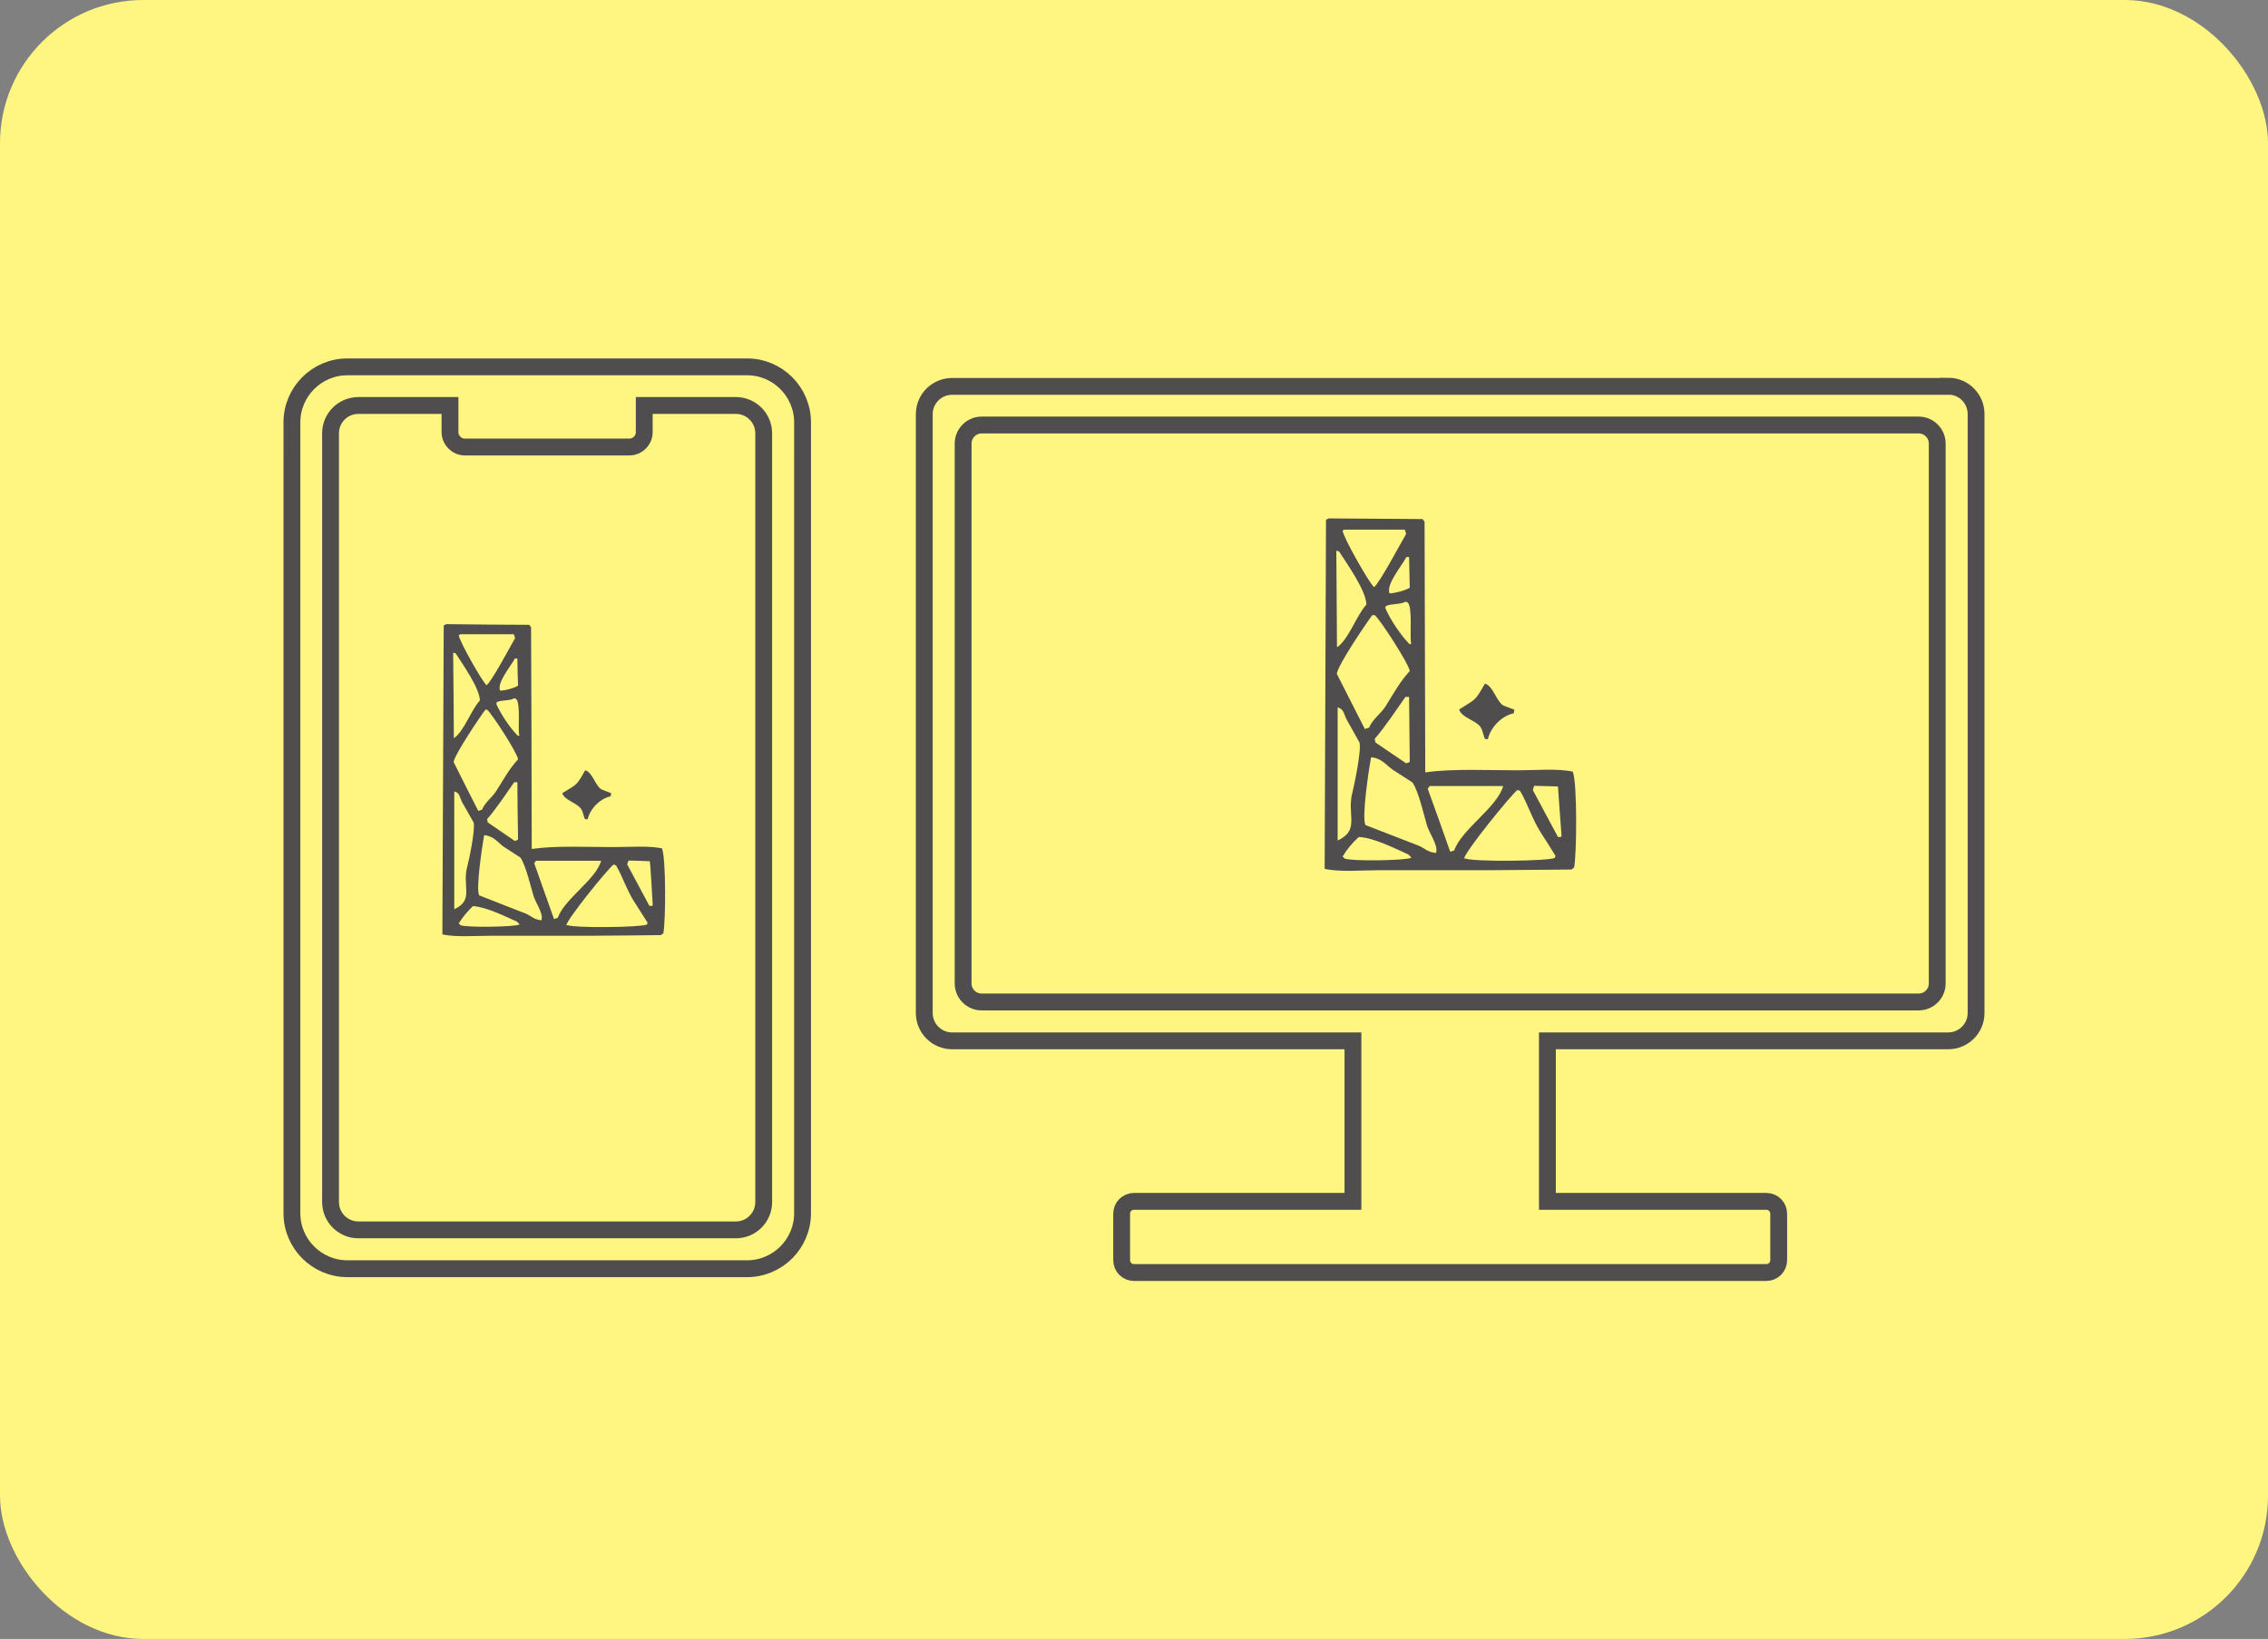
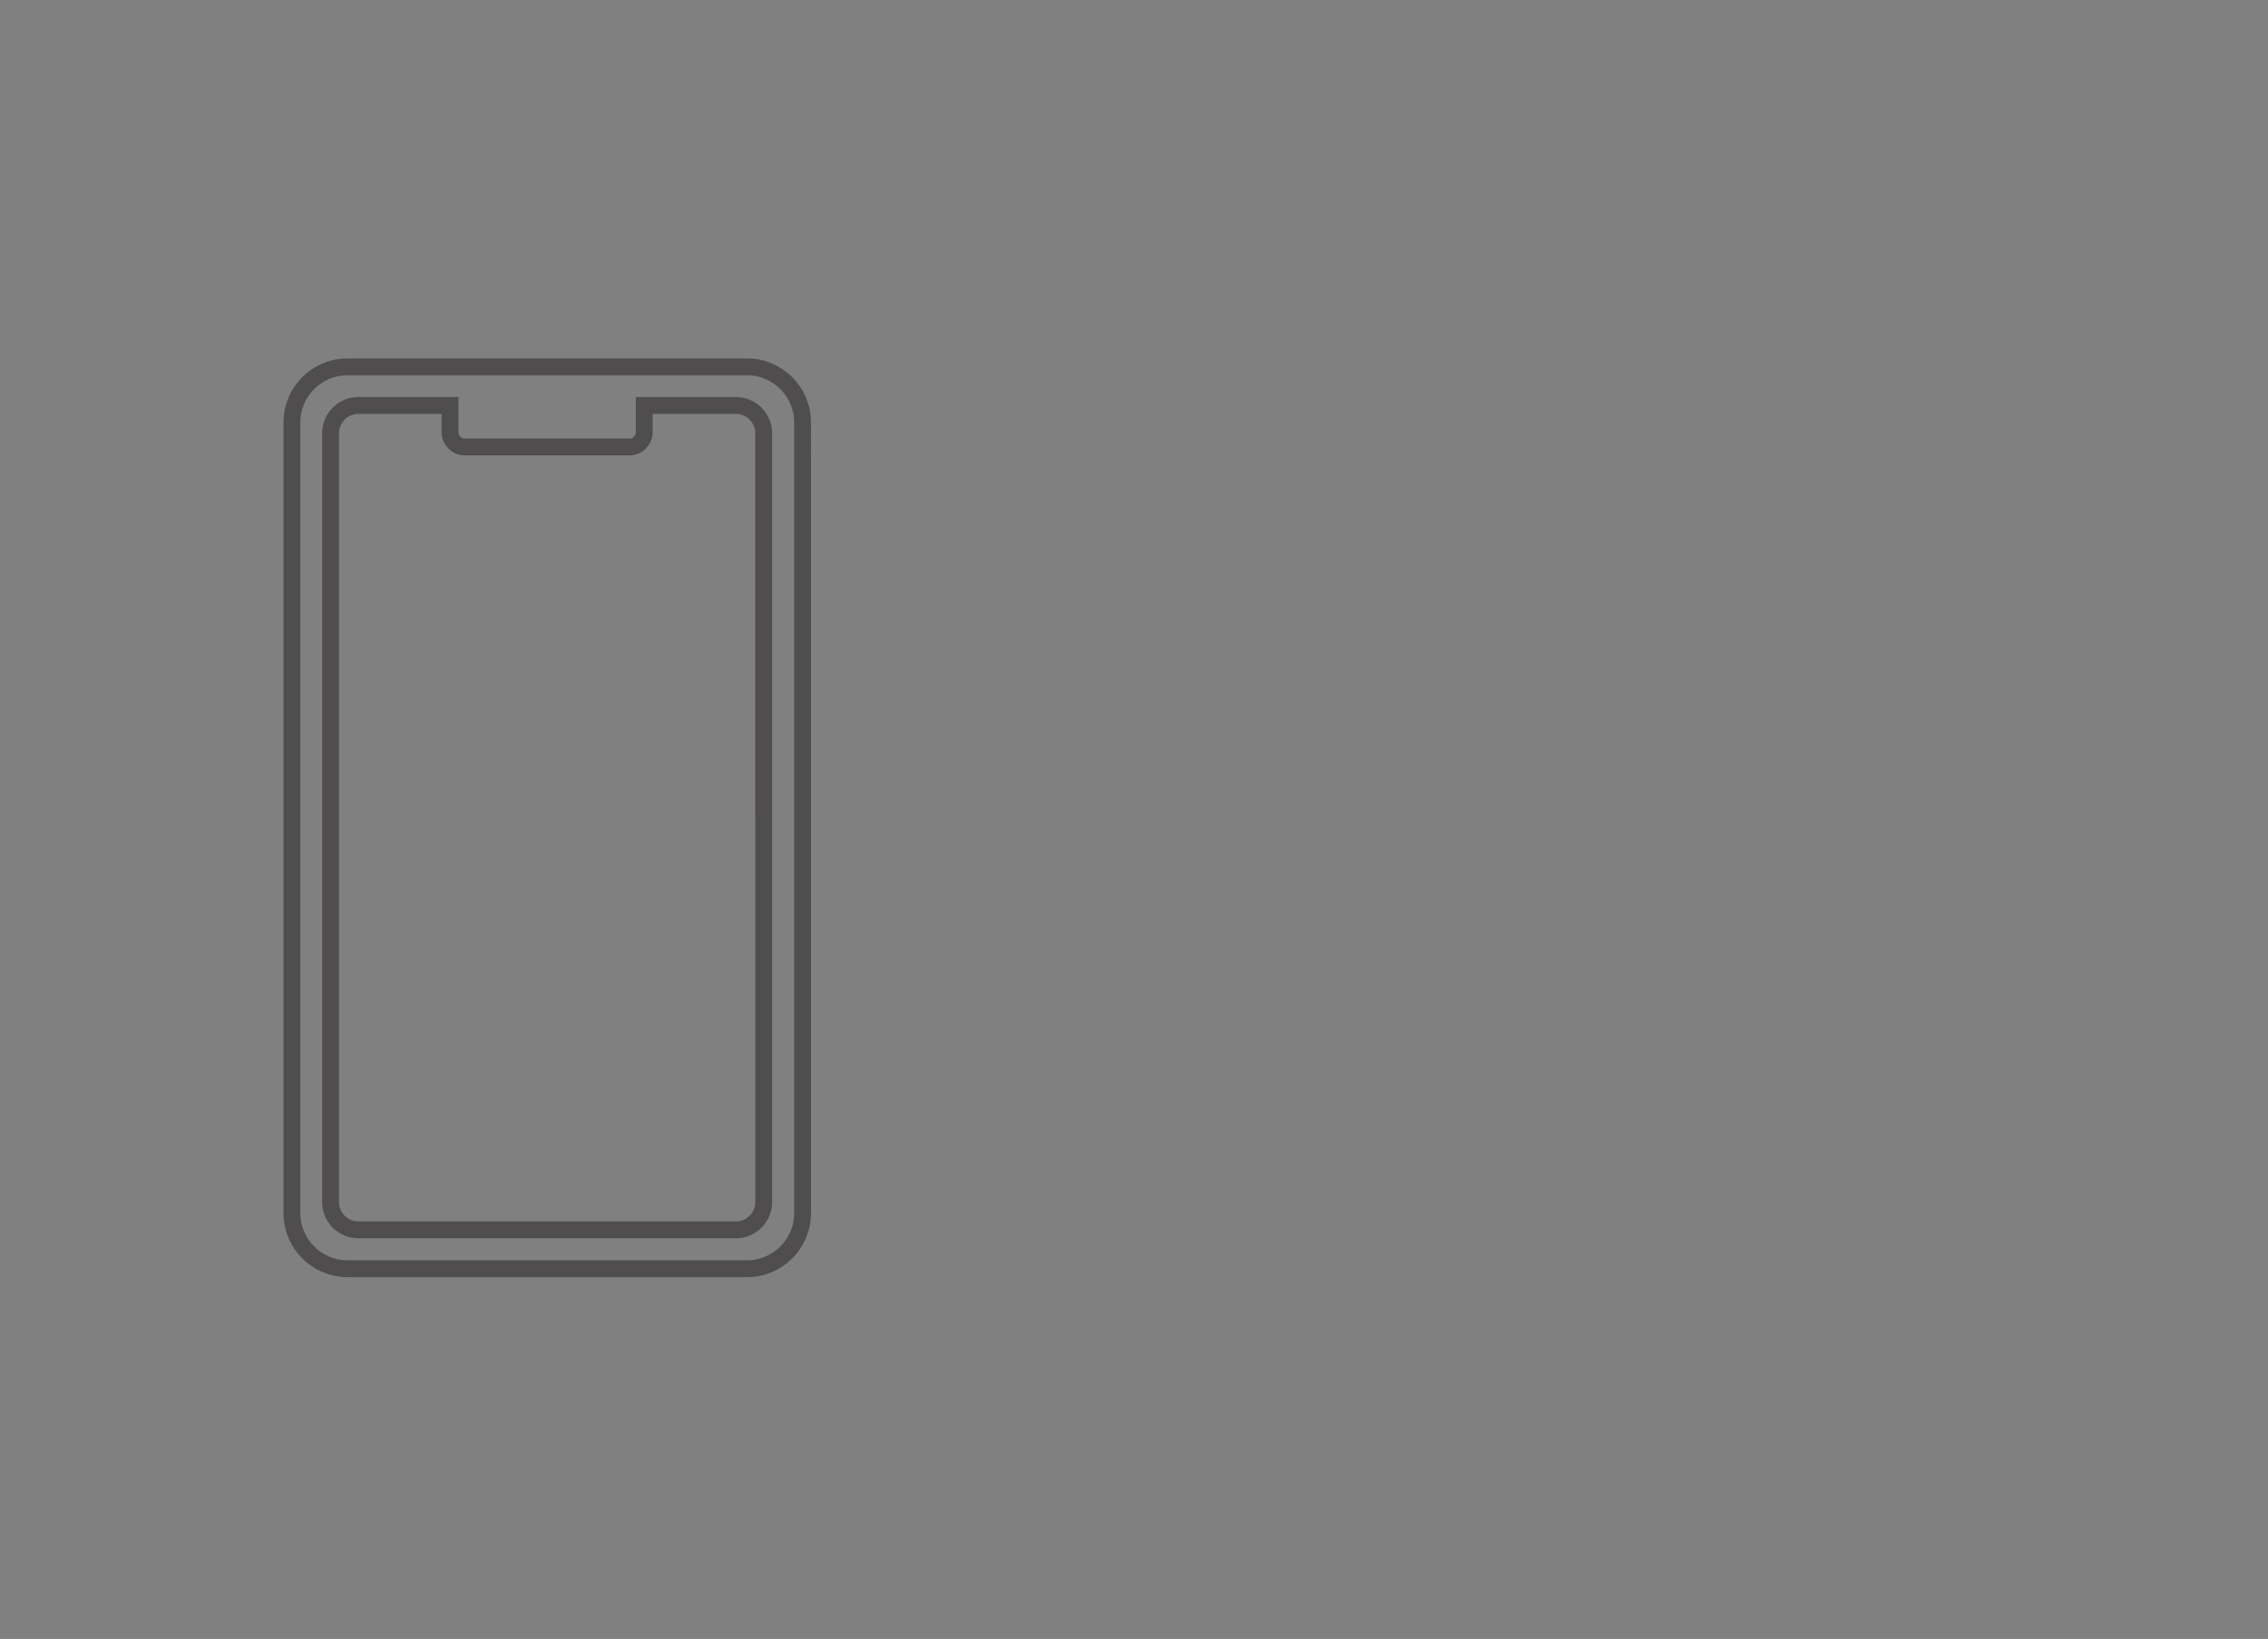
<svg xmlns="http://www.w3.org/2000/svg" id="_イヤー_2" viewBox="0 0 101 73">
  <rect x="0" y="0" width="101" height="73" fill="#808080" stroke="none" />
  <defs>
    <style>.cls-1{fill:#fff682;}.cls-2{fill:none;stroke:#4f4d4d;stroke-miterlimit:10;stroke-width:.75px;}.cls-3{fill:#4f4d4d;fill-rule:evenodd;}</style>
  </defs>
  <g id="sp画面">
-     <rect class="cls-1" width="101" height="73" rx="6.38" ry="6.38" />
    <g>
-       <path class="cls-2" d="M86.76,17.21H42.4c-.68,0-1.24,.55-1.24,1.24v26.67c0,.68,.55,1.24,1.24,1.24h17.85v7.15h-9.75c-.3,0-.55,.24-.55,.55v2.07c0,.3,.24,.55,.55,.55h28.16c.3,0,.55-.24,.55-.55v-2.07c0-.3-.24-.55-.55-.55h-9.75v-7.15h17.85c.68,0,1.24-.55,1.24-1.24V18.44c0-.68-.55-1.24-1.24-1.24Zm-.49,26.59c0,.46-.37,.83-.83,.83H43.72c-.46,0-.83-.37-.83-.83V19.76c0-.46,.37-.83,.83-.83h41.72c.46,0,.83,.37,.83,.83v24.03Z" />
      <path class="cls-2" d="M33.27,16.34H15.47c-1.36,0-2.47,1.11-2.47,2.47V54.04c0,1.36,1.11,2.47,2.47,2.47h17.8c1.36,0,2.47-1.11,2.47-2.47V18.81c0-1.36-1.11-2.47-2.47-2.47Zm.74,37.2c0,.68-.55,1.24-1.24,1.24H15.96c-.68,0-1.24-.55-1.24-1.24V19.3c0-.68,.55-1.24,1.24-1.24h4.08v1.19c0,.36,.3,.66,.66,.66h7.33c.36,0,.66-.3,.66-.66v-1.19h4.08c.68,0,1.24,.55,1.24,1.24V53.54Z" />
-       <path class="cls-3" d="M70.04,34.37c-.69-.15-1.67-.06-2.46-.06-1.33,0-2.9-.08-4.08,.09h-.03c-.01-3.72-.02-7.44-.03-11.16l-.09-.12c-1.39-.01-2.78-.02-4.18-.03l-.12,.06c-.02,5.18-.04,10.37-.06,15.55,.67,.15,1.65,.06,2.43,.06h4.95c1.2-.01,2.41-.02,3.61-.03l.12-.09c.12-.66,.14-3.79-.06-4.27Zm-7.2-5.73v.03l-.06,.03c-.39-.39-.87-1.1-1.09-1.62l.03-.09c.24-.11,.67-.06,.87-.19l.09,.03c.24,.19,.09,1.49,.16,1.81Zm-.06-2.46c-.2,.12-.64,.24-.9,.25-.17-.4,.56-1.24,.75-1.62h.12l.03,1.37Zm-2.93-2.59h2.71l.06,.19c-.22,.37-1.2,2.22-1.43,2.37-.18-.12-1.39-2.24-1.4-2.52l.06-.03Zm-.22,.97c.32,.5,1.21,1.74,1.22,2.37-.44,.47-.8,1.57-1.31,1.9l-.03-4.3,.12,.03Zm1.5,2.84h.09c.23,.17,1.54,2.2,1.56,2.49-.44,.47-.73,1.02-1.09,1.59-.2,.31-.58,.57-.72,.93l-.19,.06c-.42-.82-.83-1.64-1.25-2.46,.05-.39,1.3-2.24,1.59-2.62Zm1.65,6.54l-.16,.06c-.46-.31-.91-.62-1.37-.93l-.03-.16c.49-.57,.93-1.25,1.37-1.87h.16l.03,2.9Zm-3.21,3.49v-5.92c.29,.07,.28,.33,.41,.56,.19,.33,.37,.66,.56,1,.1,.33-.24,1.94-.31,2.21-.26,.95,.3,1.63-.53,2.09l-.12,.06Zm3.27,.78c-.27,.12-2.64,.16-2.96,.03l-.09-.09c.19-.32,.45-.63,.72-.87,.67,.03,1.63,.52,2.21,.78l.12,.12v.03Zm1.12-.22c-.35-.02-.5-.19-.75-.31-.8-.31-1.6-.62-2.4-.93-.18-.32,.15-2.52,.25-3.02,.47,.04,.67,.35,.97,.56l.87,.56c.28,.41,.5,1.42,.65,1.93,.09,.29,.49,.88,.41,1.15v.06Zm.62-.06c-.33-.93-.66-1.87-1-2.8l.09-.12h3.27c-.26,.95-1.85,1.92-2.18,2.87l-.19,.06Zm4.67,.28c-.32,.15-3.61,.18-3.99,.03h-.06c.05-.32,2.06-2.8,2.37-3.05l.12,.03c.35,.6,.55,1.28,.93,1.87,.22,.34,.44,.69,.65,1.03l-.03,.09Zm.25-.93h-.12c-.37-.7-.75-1.39-1.12-2.09l.06-.19,1.06,.03s.14,1.99,.16,2.21l-.03,.03Zm-3.55-4.86c.1,.16,.1,.36,.19,.5h.12c.12-.53,.62-1.04,1.15-1.15l.03-.16c-.17-.06-.33-.12-.5-.19-.31-.2-.45-.87-.81-.97-.47,.81-.39,.66-1.15,1.15,.1,.37,.77,.48,.97,.81Z" />
-       <path class="cls-3" d="M29.5,37.79c-.61-.13-1.47-.06-2.18-.06-1.18,0-2.57-.07-3.61,.08h-.03c0-3.29-.02-6.58-.03-9.87l-.08-.11c-1.23,0-2.46-.02-3.7-.03l-.11,.06c-.02,4.59-.04,9.17-.06,13.76,.6,.13,1.46,.06,2.15,.06h4.38c1.07,0,2.13-.02,3.2-.03l.11-.08c.11-.58,.12-3.35-.06-3.78Zm-6.37-5.07v.03l-.06,.03c-.35-.34-.77-.97-.97-1.43l.03-.08c.22-.1,.59-.05,.77-.17l.08,.03c.21,.16,.08,1.32,.14,1.6Zm-.06-2.18c-.18,.11-.56,.22-.8,.22-.15-.36,.49-1.1,.66-1.43h.11c0,.4,.02,.81,.03,1.21Zm-2.59-2.29h2.4l.06,.17c-.19,.33-1.06,1.96-1.27,2.1-.16-.1-1.23-1.98-1.24-2.23l.06-.03Zm-.19,.85c.28,.44,1.07,1.54,1.08,2.1-.39,.42-.71,1.39-1.16,1.68,0-1.27-.02-2.54-.03-3.81l.11,.03Zm1.32,2.51h.08c.2,.15,1.36,1.94,1.38,2.21-.39,.42-.65,.91-.97,1.41-.17,.28-.51,.51-.63,.83-.06,.02-.11,.04-.17,.06-.37-.73-.74-1.45-1.1-2.18,.05-.34,1.15-1.98,1.41-2.32Zm1.46,5.79s-.09,.04-.14,.06c-.4-.28-.81-.55-1.21-.83l-.03-.14c.44-.51,.83-1.11,1.21-1.65h.14c0,.85,.02,1.71,.03,2.56Zm-2.84,3.09v-5.24c.26,.06,.24,.29,.36,.5,.17,.29,.33,.59,.5,.88,.09,.29-.21,1.72-.28,1.96-.23,.84,.27,1.45-.47,1.85l-.11,.06Zm2.9,.69c-.24,.11-2.34,.14-2.62,.03l-.08-.08c.17-.28,.4-.55,.63-.77,.59,.03,1.44,.46,1.96,.69l.11,.11v.03Zm.99-.19c-.31-.02-.45-.17-.66-.28-.71-.28-1.42-.55-2.12-.83-.16-.28,.14-2.23,.22-2.68,.41,.03,.6,.31,.85,.5,.26,.17,.51,.33,.77,.5,.24,.37,.45,1.26,.58,1.71,.08,.26,.43,.78,.36,1.02v.06Zm.55-.06c-.29-.83-.59-1.65-.88-2.48l.08-.11h2.9c-.23,.84-1.64,1.7-1.93,2.54l-.17,.06Zm4.14,.25c-.29,.13-3.19,.16-3.53,.03h-.06c.05-.29,1.82-2.48,2.1-2.7l.11,.03c.31,.53,.49,1.13,.83,1.65,.19,.3,.39,.61,.58,.91l-.03,.08Zm.22-.83h-.11c-.33-.62-.66-1.23-.99-1.85l.06-.17c.31,0,.63,.02,.94,.03,.04,.03,.12,1.76,.14,1.96l-.03,.03Zm-3.14-4.3c.09,.15,.09,.32,.17,.44h.11c.11-.47,.55-.92,1.02-1.02l.03-.14c-.15-.06-.29-.11-.44-.17-.28-.18-.4-.77-.72-.85-.41,.72-.34,.59-1.02,1.02,.09,.32,.68,.43,.85,.72Z" />
    </g>
  </g>
</svg>